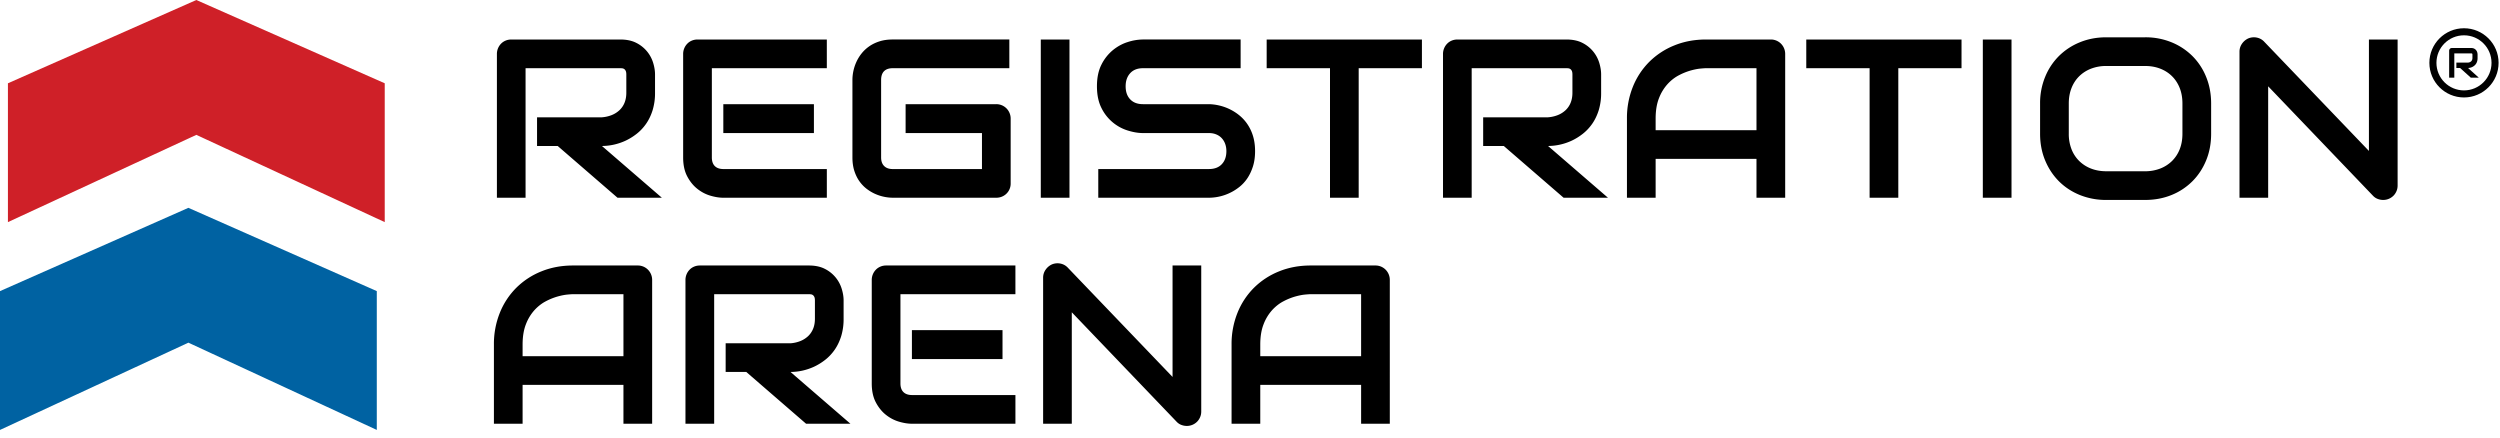
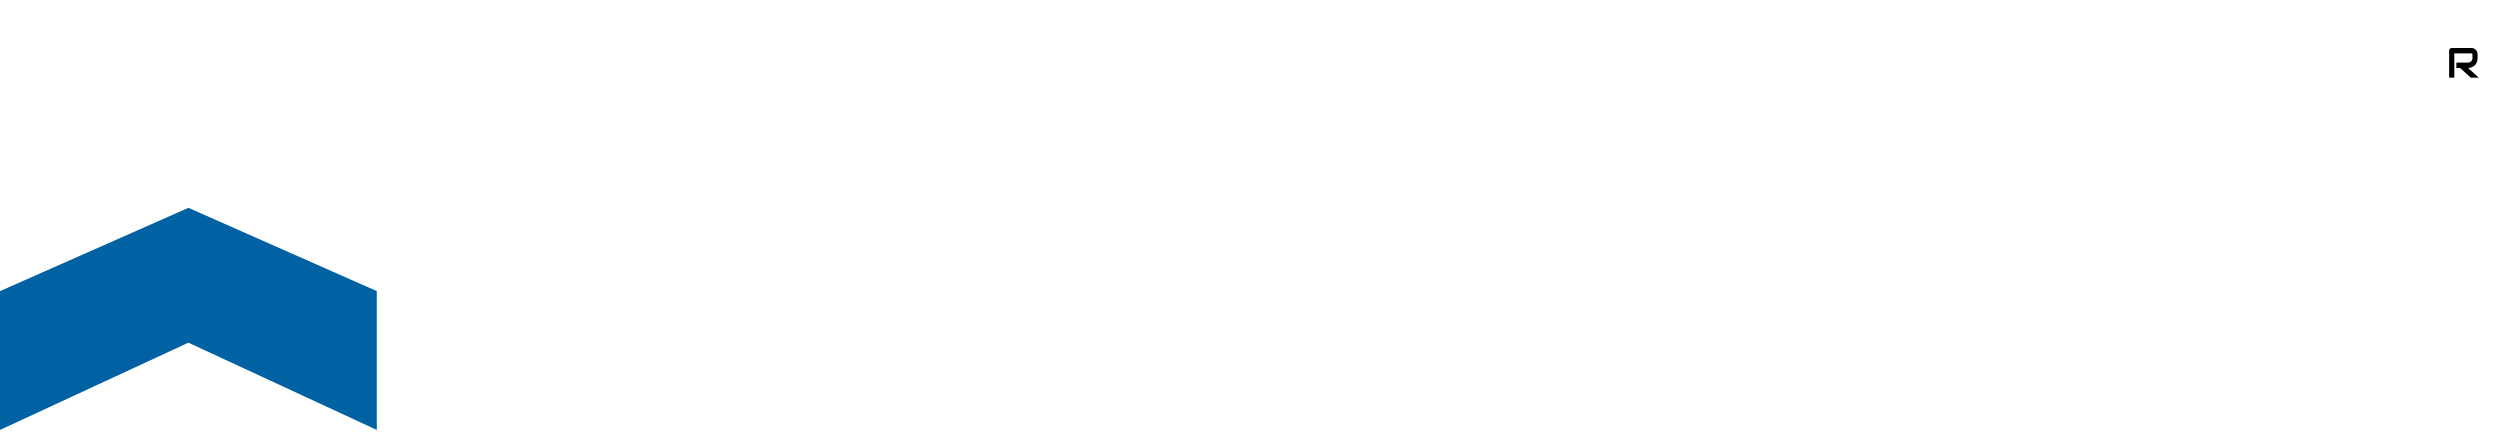
<svg xmlns="http://www.w3.org/2000/svg" width="177" height="31">
  <g fill="none" fill-rule="evenodd">
    <g fill-rule="nonzero">
      <path fill="#0062A2" d="M0 20.611L0 30.439 13.338 24.261 26.677 30.439 26.677 20.611 13.338 14.714" />
-       <path fill="#CF2028" d="M0.561 5.897L0.561 15.726 13.9 9.548 27.239 15.726 27.239 5.897 13.9 0" />
    </g>
-     <path d="M37.21 14V4.828h6.704c.042 0 .087.003.137.008.05.005.096.022.14.05.045.03.081.074.11.134.028.06.043.147.043.261v1.282c0 .265-.042.5-.125.707a1.486 1.486 0 0 1-.356.527 1.737 1.737 0 0 1-.547.348 2.35 2.35 0 0 1-.699.16h-4.594v2.03h1.461L43.72 14h3.14l-4.242-3.664a4.057 4.057 0 0 0 1.645-.363c.278-.128.545-.29.8-.489.256-.198.481-.436.676-.714.196-.28.35-.6.465-.965a4.14 4.14 0 0 0 .172-1.242V5.266c0-.25-.043-.519-.129-.805a2.337 2.337 0 0 0-1.184-1.418c-.312-.164-.695-.246-1.148-.246h-7.71c-.147 0-.282.026-.407.078a.963.963 0 0 0-.324.219 1.039 1.039 0 0 0-.293.726V14h2.03zm21.33 0v-2.031h-7.313c-.271 0-.477-.07-.618-.211-.14-.14-.21-.344-.21-.61v-6.32h8.14V2.797h-9.148c-.146 0-.282.026-.407.078a.963.963 0 0 0-.324.219 1.039 1.039 0 0 0-.293.726v7.328c0 .526.095.97.285 1.332.19.362.427.657.711.883.284.227.593.39.926.489.333.099.64.148.922.148h7.328zm-.915-4.578V7.375h-6.414v2.047h6.414zM70.531 14c.146 0 .281-.026.406-.078a.993.993 0 0 0 .618-.945V8.398a.997.997 0 0 0-.078-.394 1.013 1.013 0 0 0-.945-.629h-6.415v2.047h5.406v2.547h-6.32c-.26 0-.462-.072-.605-.215-.144-.143-.215-.345-.215-.606V5.664c0-.276.07-.484.21-.625.141-.14.344-.21.61-.21h8.258V2.796h-8.258c-.349 0-.661.044-.937.133-.276.088-.52.207-.73.355-.212.149-.393.32-.544.512a2.87 2.87 0 0 0-.367.605 3.112 3.112 0 0 0-.273 1.246v5.5c0 .35.044.663.132.942.089.278.207.523.356.734.148.211.319.39.512.54.192.148.394.269.605.363a3.112 3.112 0 0 0 1.246.273h7.328zm5.188 0V2.797h-2.031V14h2.03zm9.875 0a3.483 3.483 0 0 0 2.125-.742c.224-.172.419-.38.586-.625.166-.245.3-.528.402-.848.102-.32.152-.68.152-1.082 0-.4-.05-.76-.148-1.078a3.086 3.086 0 0 0-.402-.844 2.926 2.926 0 0 0-.582-.629 3.525 3.525 0 0 0-1.422-.687 3.587 3.587 0 0 0-.696-.09h-4.687c-.386 0-.686-.113-.902-.34-.217-.226-.325-.535-.325-.926 0-.385.108-.695.325-.93.216-.234.516-.35.902-.35h6.914V2.796h-6.914a3.62 3.62 0 0 0-1.063.176c-.38.117-.733.307-1.058.57a3.145 3.145 0 0 0-.813 1.023c-.216.42-.324.934-.324 1.543 0 .61.108 1.125.324 1.547a3.09 3.09 0 0 0 1.871 1.59c.38.117.735.176 1.063.176h4.672c.187 0 .358.031.511.094.154.062.284.15.391.265.107.115.189.25.246.406.057.157.086.329.086.516 0 .386-.108.693-.324.922-.216.23-.52.344-.91.344h-7.836V14h7.836zm10.601 0V4.828h4.477V2.797H89.68v2.031h4.484V14h2.031zm8 0V4.828h6.703c.042 0 .088.003.137.008.05.005.097.022.14.05.045.03.082.074.11.134.029.06.043.147.043.261v1.282c0 .265-.042.5-.125.707a1.486 1.486 0 0 1-.355.527 1.737 1.737 0 0 1-.547.348 2.35 2.35 0 0 1-.7.16h-4.593v2.03h1.46L110.704 14h3.14l-4.241-3.664a4.057 4.057 0 0 0 1.644-.363c.279-.128.546-.29.8-.489.256-.198.481-.436.677-.714.195-.28.35-.6.465-.965a4.14 4.14 0 0 0 .171-1.242V5.266c0-.25-.043-.519-.129-.805a2.337 2.337 0 0 0-1.184-1.418c-.312-.164-.694-.246-1.148-.246h-7.71c-.146 0-.282.026-.407.078a.963.963 0 0 0-.324.219 1.039 1.039 0 0 0-.293.726V14h2.031zm13.024 0v-2.75h7.14V14h2.032V3.82a1.025 1.025 0 0 0-.297-.726 1.007 1.007 0 0 0-.727-.297h-4.578c-.807 0-1.552.138-2.234.414a5.335 5.335 0 0 0-1.774 1.156 5.27 5.27 0 0 0-1.172 1.774 5.907 5.907 0 0 0-.421 2.257V14h2.03zm7.14-4.781h-7.14v-.82c0-.568.08-1.051.238-1.45a3.2 3.2 0 0 1 .606-.996c.244-.266.513-.474.804-.625a4.35 4.35 0 0 1 .832-.336c.263-.073.495-.118.696-.137.2-.018.332-.027.394-.027h3.57v4.39zM134.4 14V4.828h4.476V2.797h-10.992v2.031h4.484V14h2.031zm8.015 0V2.797h-2.031V14h2.031zm9.461.156c.672 0 1.293-.116 1.863-.347a4.423 4.423 0 0 0 1.48-.973c.417-.417.743-.912.977-1.484.235-.573.352-1.201.352-1.883v-2.14c0-.678-.117-1.304-.352-1.88a4.41 4.41 0 0 0-.976-1.484 4.503 4.503 0 0 0-1.48-.973 4.855 4.855 0 0 0-1.864-.351h-2.75c-.672 0-1.294.117-1.867.351a4.493 4.493 0 0 0-1.485.973 4.46 4.46 0 0 0-.98 1.484 4.887 4.887 0 0 0-.356 1.88v2.14c0 .682.119 1.31.356 1.883.237.572.564 1.067.98 1.484.417.417.912.74 1.485.973a4.932 4.932 0 0 0 1.867.347h2.75zm-.016-2.031h-2.734c-.396 0-.757-.064-1.082-.191a2.45 2.45 0 0 1-.84-.54 2.381 2.381 0 0 1-.543-.835 2.964 2.964 0 0 1-.191-1.09v-2.14c0-.402.064-.765.191-1.09.128-.326.309-.605.543-.837a2.45 2.45 0 0 1 .84-.539 2.941 2.941 0 0 1 1.082-.191h2.75c.39 0 .749.064 1.074.191.326.128.604.308.836.54.232.231.412.51.54.835.127.326.19.69.19 1.09v2.14c0 .402-.063.765-.19 1.09a2.381 2.381 0 0 1-.544.837 2.45 2.45 0 0 1-.84.539 2.941 2.941 0 0 1-1.082.191zm16.868 2.031a1.025 1.025 0 0 0 .722-.293c.091-.09.164-.199.219-.324.055-.125.082-.26.082-.406V2.797h-2.031v7.89l-7.422-7.742a.965.965 0 0 0-.524-.285 1.03 1.03 0 0 0-.593.059 1.09 1.09 0 0 0-.45.379.972.972 0 0 0-.175.566V14h2.03V6.11l7.423 7.75c.099.104.212.18.34.226.127.047.254.07.379.07zM37 30v-2.75h7.14V30h2.032V19.82a1.025 1.025 0 0 0-.297-.726 1.007 1.007 0 0 0-.727-.297H40.57c-.807 0-1.552.138-2.234.414a5.335 5.335 0 0 0-1.773 1.156 5.27 5.27 0 0 0-1.172 1.774 5.907 5.907 0 0 0-.422 2.257V30H37zm7.14-4.781H37v-.82c0-.568.08-1.051.238-1.45a3.2 3.2 0 0 1 .606-.996c.245-.265.513-.474.804-.625a4.35 4.35 0 0 1 .832-.336c.263-.073.495-.118.696-.137.2-.018.332-.027.394-.027h3.57v4.39zM50.563 30v-9.172h6.704c.041 0 .087.003.136.008.05.005.097.022.141.05.044.03.08.074.11.134.028.06.042.147.042.261v1.282c0 .265-.041.5-.125.707a1.486 1.486 0 0 1-.355.527 1.737 1.737 0 0 1-.547.348 2.35 2.35 0 0 1-.7.16h-4.593v2.03h1.46L57.07 30h3.14l-4.241-3.664a4.057 4.057 0 0 0 1.644-.363c.279-.128.546-.29.801-.489.255-.198.48-.436.676-.714.195-.28.35-.6.465-.965a4.14 4.14 0 0 0 .172-1.242v-1.297c0-.25-.043-.519-.13-.805a2.337 2.337 0 0 0-1.184-1.418c-.311-.164-.694-.246-1.147-.246h-7.711c-.146 0-.282.026-.407.078a.963.963 0 0 0-.324.219 1.039 1.039 0 0 0-.293.726V30h2.032zm21.329 0v-2.031h-7.313c-.27 0-.476-.07-.617-.211-.14-.14-.211-.344-.211-.61v-6.32h8.14v-2.031h-9.148c-.146 0-.281.026-.406.078a.963.963 0 0 0-.324.219 1.039 1.039 0 0 0-.293.726v7.328c0 .526.095.97.285 1.332.19.362.427.657.71.883.285.227.593.39.927.489.333.099.64.148.922.148h7.328zm-.914-4.578v-2.047h-6.415v2.047h6.415zm13.046 4.734a1.025 1.025 0 0 0 .723-.293c.091-.09.164-.199.219-.324.055-.125.082-.26.082-.406V18.797h-2.031v7.89l-7.422-7.742a.965.965 0 0 0-.524-.285 1.03 1.03 0 0 0-.593.059 1.09 1.09 0 0 0-.45.379.972.972 0 0 0-.175.566V30h2.03v-7.89l7.423 7.75c.099.104.212.18.34.226.127.047.253.07.378.07zM89.227 30v-2.75h7.14V30h2.031V19.82a1.025 1.025 0 0 0-.296-.726 1.007 1.007 0 0 0-.727-.297h-4.578c-.807 0-1.552.138-2.234.414a5.335 5.335 0 0 0-1.774 1.156 5.27 5.27 0 0 0-1.172 1.774 5.907 5.907 0 0 0-.422 2.257V30h2.032zm7.14-4.781h-7.14v-.82c0-.568.079-1.051.238-1.45a3.2 3.2 0 0 1 .605-.996c.245-.265.513-.474.805-.625a4.35 4.35 0 0 1 .832-.336c.263-.073.495-.118.695-.137.2-.018.332-.027.395-.027h3.57v4.39z" fill="#000" fill-rule="nonzero" />
    <g transform="translate(172 2)">
-       <circle stroke="#000" stroke-width=".5" cx="2.45" cy="2.45" r="2.2" />
      <path d="M1.765 3.5V1.78H2.97l.025.002a.056.056 0 0 1 .025.01.058.058 0 0 1 .02.025.122.122 0 0 1 .008.049v.24c0 .05-.008.094-.023.132a.28.28 0 0 1-.064.1.311.311 0 0 1-.098.064.408.408 0 0 1-.126.03h-.826v.381h.263l.761.687H3.5l-.763-.687a.7.7 0 0 0 .44-.16.604.604 0 0 0 .205-.314.807.807 0 0 0 .03-.233v-.243a.547.547 0 0 0-.022-.151.424.424 0 0 0-.213-.266.425.425 0 0 0-.207-.046H1.584a.181.181 0 0 0-.131.056.196.196 0 0 0-.053.136V3.5h.365z" fill="#000" fill-rule="nonzero" />
    </g>
  </g>
</svg>